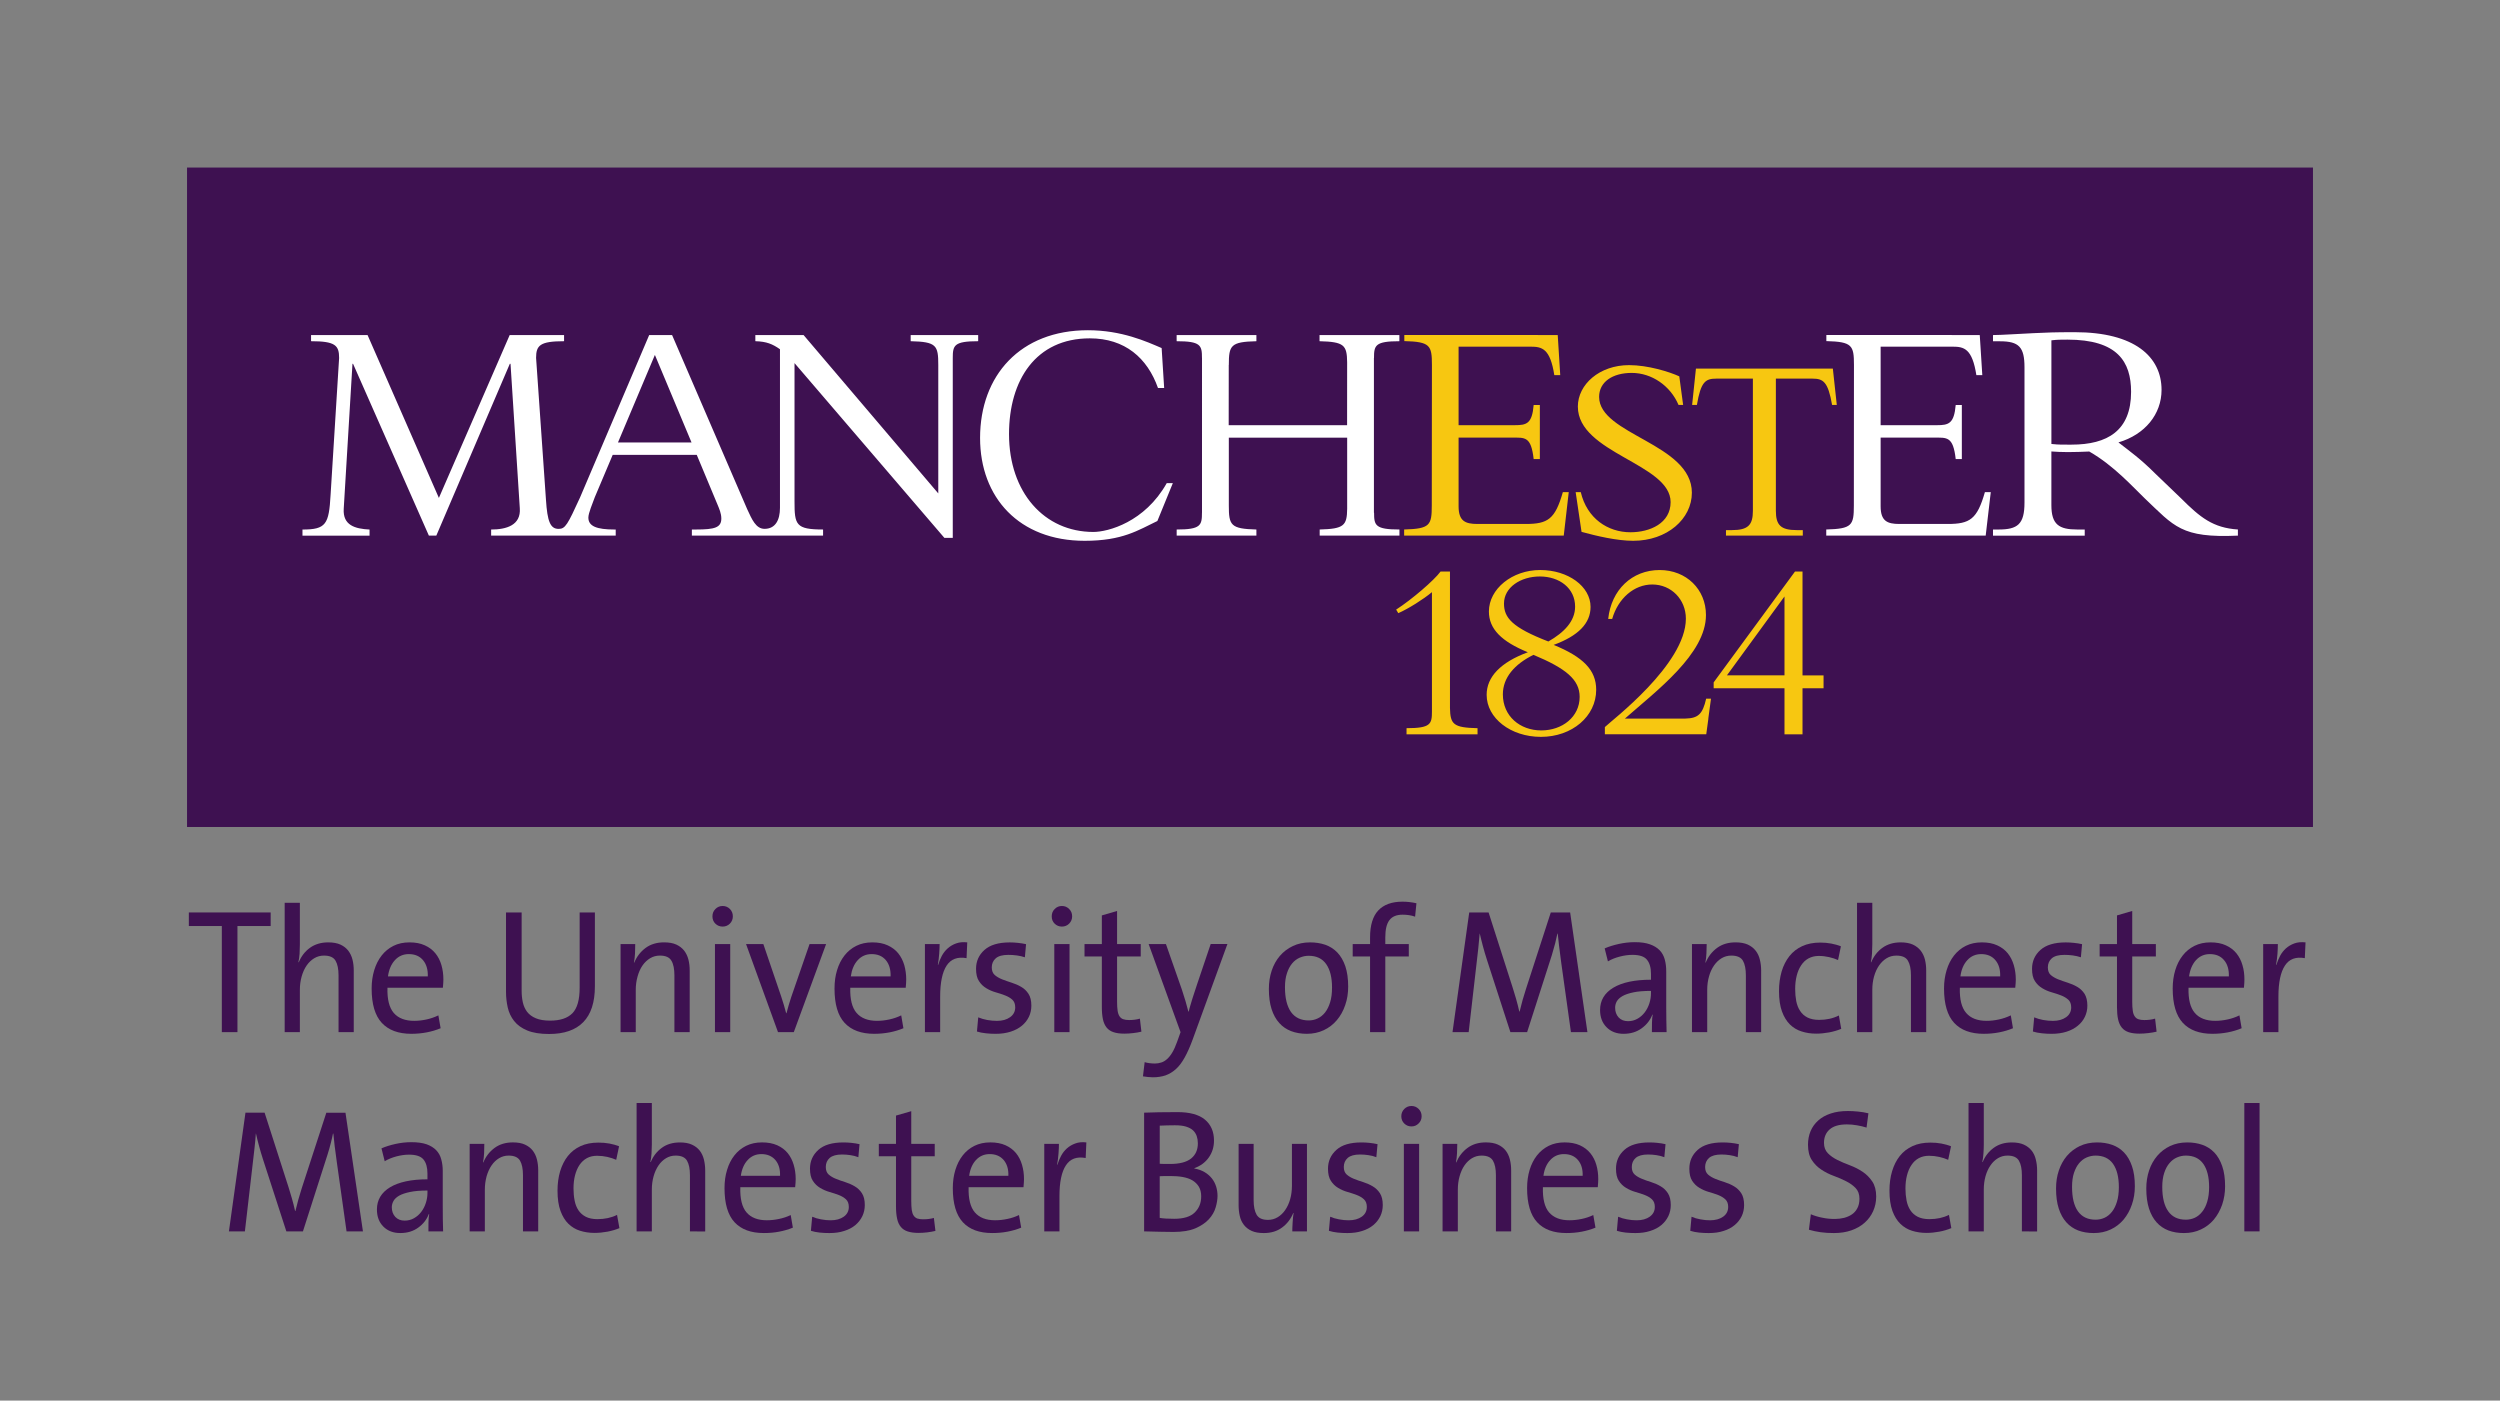
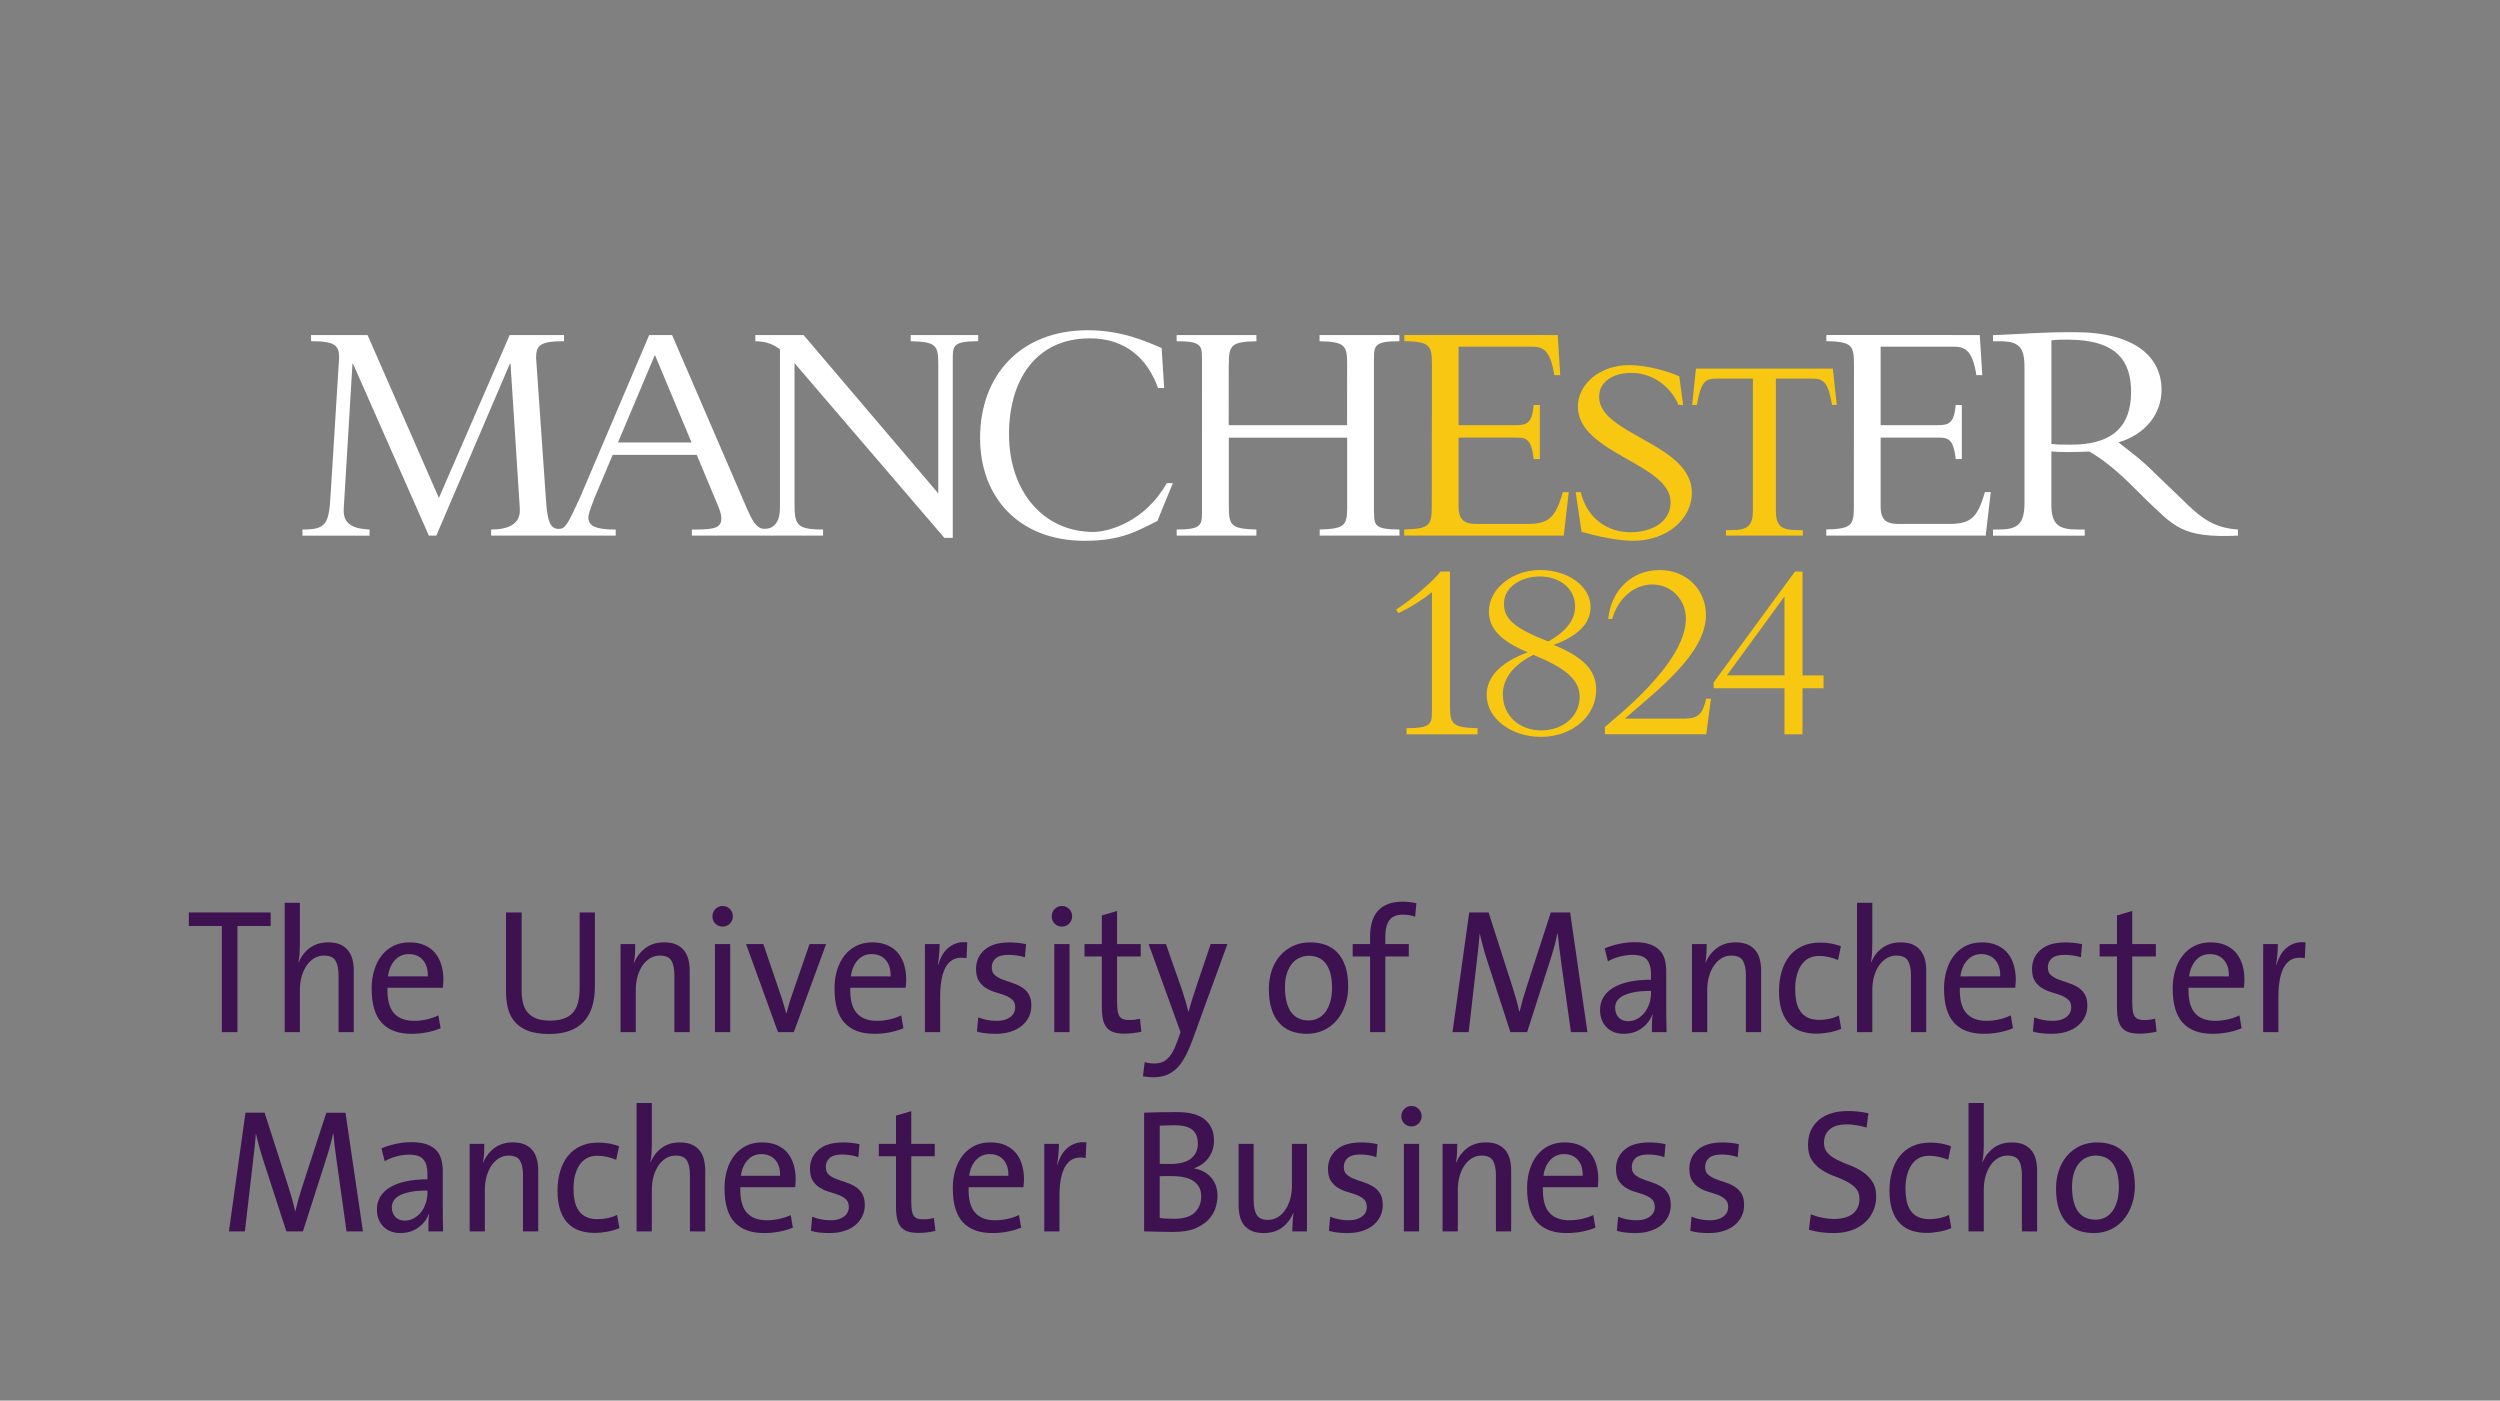
<svg xmlns="http://www.w3.org/2000/svg" version="1.1" id="Layer_1" x="0px" y="0px" width="166px" height="93px" viewBox="0 0 166 93" enable-background="new 0 0 166 93" xml:space="preserve">
  <rect x="0" y="0" width="166" height="93" fill="#808080" stroke="none" />
  <g>
-     <rect x="12.419" y="11.125" fill="#3E1151" width="141.162" height="43.787" />
    <path fill="#F7C711" d="M106.181,26.354c0-0.993,0.889-1.593,2.164-1.593c1.329,0,2.567,0.85,3.108,2.125h0.306l-0.254-1.896   c-0.659-0.304-2.085-0.746-3.332-0.746c-1.972,0-3.404,1.285-3.404,2.753c0,3.101,6.159,3.79,6.159,6.343   c0,1.402-1.369,2.002-2.663,2.002c-1.511,0-2.892-0.92-3.303-2.666h-0.339l0.391,2.64c1,0.275,2.354,0.593,3.428,0.593   c2.256,0,3.898-1.454,3.898-3.193C112.34,29.456,106.181,28.87,106.181,26.354L106.181,26.354z M112.61,24.477h9.091l0.262,2.41   h-0.313c-0.266-1.543-0.593-1.746-1.294-1.746h-2.438v8.778c0,0.943,0.32,1.28,1.384,1.28h0.404v0.367h-5.101v-0.367h0.396   c1.07,0,1.391-0.336,1.391-1.28v-8.778h-2.436c-0.703,0-1.021,0.193-1.282,1.748h-0.317L112.61,24.477L112.61,24.477z    M103.206,24.91c-0.274-1.765-0.813-1.892-1.573-1.892H96.85v5.214h3.74c0.774,0,1.142-0.097,1.245-1.341h0.411v3.59h-0.411   c-0.172-1.52-0.579-1.423-1.456-1.423H96.85v4.562c0,0.983,0.449,1.171,1.247,1.171h3.204c1.478,0,1.957-0.311,2.473-2.115h0.391   l-0.332,2.889H93.235v-0.407c1.713-0.045,1.835-0.278,1.835-1.586l0.01-9.338c0-1.306-0.122-1.541-1.833-1.585v-0.407l10.186,0.005   l0.167,2.663H103.206L103.206,24.91z M113.61,46.391h-0.32c-0.235,1.028-0.531,1.301-1.376,1.322h-4.019   c2.12-1.863,5.381-4.298,5.381-6.873c0-1.708-1.302-2.99-3.077-2.99c-1.831,0-3.212,1.315-3.414,3.245h0.264   c0.393-1.367,1.458-2.285,2.66-2.285c1.269,0,2.233,1,2.233,2.268c0,3.04-4.945,6.771-5.379,7.199v0.48h6.725l0.002,0.004v-0.004   h0.005l0.142-1.045h-0.005L113.61,46.391L113.61,46.391z M93.394,48.758v-0.407c1.606,0,1.687-0.275,1.687-1.113l0,0v-7.919   c-0.569,0.475-1.569,1.104-2.235,1.395l-0.141-0.237c1.035-0.666,2.518-1.941,2.947-2.525h0.626v9.054   c0.021,1.099,0.229,1.308,1.831,1.346v0.407H93.394L93.394,48.758z M118.49,39.605l-3.823,5.239h3.823V39.605L118.49,39.605z    M113.787,45.699v-0.39l5.399-7.357h0.501v6.894h1.397v0.854h-1.397v3.059h-1.197v-3.059H113.787 M102.246,38.278   c-1.282,0-2.381,0.729-2.381,1.797c0,0.939,0.525,1.583,2.946,2.52c1.04-0.595,1.776-1.343,1.776-2.313   C104.588,39.055,103.548,38.278,102.246,38.278L102.246,38.278z M101.82,43.482c-1.266,0.628-2.03,1.518-2.03,2.621   c0,1.452,1.137,2.397,2.551,2.397c1.393,0,2.548-0.896,2.548-2.228C104.889,45.132,103.979,44.381,101.82,43.482 M103.162,42.821   c1.952,0.798,2.825,1.666,2.825,2.979c0,1.767-1.604,3.128-3.67,3.128c-2.005,0-3.604-1.242-3.604-2.79   c0-1.192,0.927-2.162,2.736-2.828c-1.748-0.715-2.586-1.546-2.586-2.706c0-1.497,1.541-2.755,3.404-2.755   c1.856,0,3.346,1.087,3.346,2.449C105.613,41.391,104.795,42.224,103.162,42.821" />
    <path fill="#FFFFFF" d="M131.625,24.91l-0.169-2.663l-10.186-0.005v0.407c1.713,0.044,1.833,0.28,1.833,1.585l-0.007,9.338   c0,1.308-0.12,1.541-1.833,1.586v0.407h10.587l0.337-2.889h-0.389c-0.515,1.804-0.997,2.115-2.473,2.115h-3.209   c-0.793,0-1.242-0.188-1.242-1.171v-4.562h3.526c0.881,0,1.287-0.097,1.459,1.423h0.407v-3.59h-0.407   c-0.108,1.245-0.475,1.341-1.242,1.341h-3.743v-5.214h4.781c0.757,0,1.301,0.127,1.576,1.892H131.625L131.625,24.91z M41.033,29.38   l2.452-5.813l2.433,5.813H41.033L41.033,29.38z M60.469,22.247v0.409c1.717,0.04,1.833,0.275,1.833,1.583v8.524l-8.945-10.517   h-3.202v0.409c0.748,0.021,1.144,0.19,1.635,0.534v10.533c0,0.819-0.313,1.393-1.023,1.393c-0.577,0-0.84-0.63-1.153-1.306   l-4.988-11.563h-1.52l-4.595,10.794c-0.821,1.791-0.972,2.078-1.417,2.078c-0.553,0-0.75-0.489-0.842-1.932l-0.656-9.42   c0-0.835,0.256-1.11,1.858-1.11v-0.409h-3.611l-4.701,10.815l-4.736-10.815h-3.752v0.409c1.609,0,1.863,0.275,1.863,1.113   l-0.567,9.098c-0.11,1.948-0.301,2.294-1.866,2.294v0.405h4.454v-0.405c-0.962-0.047-1.781-0.28-1.715-1.372l0.581-9.635h0.038   l5.035,11.411h0.494l4.882-11.411h0.045l0.616,9.587c0.089,1.139-0.898,1.419-1.903,1.419v0.405h8.272v-0.405h-0.08   c-1.181,0-1.736-0.217-1.736-0.791c0-0.301,0.28-0.946,0.426-1.351l1.19-2.816h5.581l1.397,3.348   c0.089,0.219,0.235,0.537,0.235,0.88c0,0.603-0.447,0.729-1.666,0.729h-0.29v0.405h8.712v-0.405c-1.819,0-1.896-0.32-1.896-1.863   V24.11l9.95,11.604h0.558V23.769c0-0.837,0.08-1.113,1.687-1.113v-0.409H60.469L60.469,22.247z M92.923,35.159v0.405h-5.296v-0.405   c1.611-0.042,1.812-0.256,1.825-1.376v-4.724h-7.858v4.515v-0.002c0,1.308,0.12,1.543,1.831,1.588v0.405h-5.294v-0.405   c1.604,0,1.68-0.28,1.68-1.118h0.002V23.767h-0.002c0-0.835-0.078-1.11-1.682-1.11v-0.409h5.296v0.409   c-1.713,0.04-1.831,0.275-1.831,1.581h-0.005l-0.004,3.995h7.862l0.003-4.176c-0.012-1.144-0.202-1.36-1.833-1.4v-0.409h5.301   v0.409c-1.607,0-1.685,0.275-1.685,1.113h-0.005v10.272l0.01,0.005C91.238,34.879,91.311,35.159,92.923,35.159L92.923,35.159z    M72.235,21.927c2.247,0,3.898,0.755,4.898,1.184l0.167,2.651h-0.41c-0.706-1.993-2.195-3.296-4.527-3.296   c-3.578,0-5.364,2.762-5.364,6.359c0,3.879,2.348,6.496,5.599,6.496c0.974,0,3.414-0.647,4.873-3.24h0.405l-1.026,2.513   c-1.275,0.609-2.303,1.315-4.83,1.315c-4.346,0-6.943-2.868-6.943-6.83C65.078,24.924,67.758,21.927,72.235,21.927L72.235,21.927z    M137.547,29.524c-0.496,0-0.823,0.014-1.334-0.045v-6.881c0.384-0.047,0.666-0.047,1.07-0.047c3.315,0,4.221,1.463,4.221,3.468   C141.504,28.599,139.935,29.524,137.547,29.524L137.547,29.524z M144.819,33.086l-1.699-1.63c-1.009-1.007-1.658-1.457-2.456-2.08   c1.765-0.52,2.863-1.875,2.863-3.486c0-2.2-1.783-3.833-5.764-3.833c-1.402,0-1.833,0.024-2.718,0.064   c-0.88,0.04-2.192,0.127-2.71,0.127v0.414h0.473c1.249,0,1.618,0.386,1.618,1.72v8.99c0,1.44-0.456,1.788-1.724,1.788h-0.367v0.407   h6.091v-0.407h-0.494c-1.209,0-1.72-0.325-1.72-1.616v-3.567c0.344,0.023,0.621,0.042,1.099,0.042c0.562,0,0.903-0.019,1.416-0.038   c1.638,0.936,2.92,2.381,3.678,3.105c1.97,1.866,2.423,2.651,6.192,2.48v-0.407C146.943,35.05,146.092,34.359,144.819,33.086   L144.819,33.086z" />
    <g>
      <path fill="#3E1151" d="M15.767,61.488v7.046h-1.038v-7.046h-2.19v-0.901h5.433v0.901H15.767z" />
      <path fill="#3E1151" d="M22.479,68.534v-3.767c0-0.421-0.066-0.748-0.198-0.974c-0.134-0.23-0.39-0.342-0.767-0.342    c-0.235,0-0.452,0.057-0.647,0.175c-0.198,0.12-0.365,0.279-0.506,0.482c-0.142,0.204-0.25,0.446-0.33,0.725    c-0.08,0.277-0.12,0.578-0.12,0.9v2.8h-1.009v-8.587h1.009v2.773c0,0.19-0.007,0.394-0.019,0.607    c-0.017,0.214-0.04,0.402-0.078,0.56l0.023,0.012c0.165-0.402,0.414-0.725,0.746-0.965c0.332-0.237,0.734-0.359,1.209-0.359    c0.325,0,0.595,0.049,0.81,0.146c0.214,0.099,0.388,0.233,0.52,0.402c0.129,0.17,0.226,0.367,0.283,0.596    c0.056,0.226,0.084,0.468,0.084,0.729v4.086H22.479z" />
      <path fill="#3E1151" d="M29.441,65.043c0,0.125-0.012,0.309-0.033,0.544h-3.68c-0.023,0.767,0.118,1.324,0.417,1.673    c0.301,0.348,0.755,0.524,1.357,0.524c0.273,0,0.546-0.033,0.821-0.092c0.273-0.059,0.537-0.15,0.784-0.271l0.15,0.854    c-0.287,0.12-0.595,0.212-0.922,0.275c-0.33,0.063-0.67,0.095-1.023,0.095c-0.861,0-1.513-0.243-1.96-0.725    c-0.449-0.485-0.675-1.242-0.675-2.28c0-0.442,0.059-0.85,0.172-1.221c0.113-0.374,0.278-0.696,0.492-0.972    c0.214-0.275,0.478-0.489,0.786-0.643c0.311-0.155,0.663-0.23,1.063-0.23c0.39,0,0.731,0.063,1.016,0.195    c0.29,0.129,0.522,0.308,0.704,0.531s0.315,0.485,0.402,0.784C29.399,64.385,29.441,64.704,29.441,65.043z M28.088,63.754    c-0.228-0.269-0.541-0.402-0.941-0.402c-0.37,0-0.68,0.134-0.925,0.402s-0.4,0.628-0.461,1.08h2.645    C28.42,64.382,28.314,64.022,28.088,63.754z" />
      <path fill="#3E1151" d="M38.73,67.869c-0.511,0.526-1.268,0.788-2.273,0.788c-0.593,0-1.075-0.078-1.452-0.235    c-0.372-0.155-0.661-0.365-0.868-0.629c-0.207-0.263-0.348-0.562-0.423-0.896c-0.075-0.335-0.115-0.678-0.115-1.031v-5.279h1.038    v5.202c0,0.275,0.026,0.531,0.08,0.771c0.054,0.24,0.15,0.449,0.287,0.631c0.142,0.181,0.334,0.322,0.579,0.423    c0.245,0.104,0.56,0.155,0.946,0.155c0.666,0,1.157-0.162,1.478-0.489c0.32-0.327,0.482-0.889,0.482-1.691v-5.002h1.012v4.915    C39.499,66.554,39.243,67.344,38.73,67.869z" />
      <path fill="#3E1151" d="M44.781,68.534v-3.767c0-0.421-0.063-0.748-0.198-0.974c-0.132-0.23-0.388-0.342-0.765-0.342    c-0.238,0-0.449,0.057-0.649,0.175c-0.195,0.12-0.367,0.279-0.506,0.482c-0.141,0.204-0.25,0.446-0.327,0.725    c-0.08,0.277-0.122,0.578-0.122,0.9v2.8h-1.009v-5.849h0.974c0,0.179-0.004,0.386-0.014,0.616    c-0.012,0.23-0.036,0.436-0.073,0.617h0.023c0.165-0.402,0.417-0.726,0.753-0.975c0.334-0.247,0.744-0.369,1.226-0.369    c0.327,0,0.598,0.049,0.812,0.146c0.214,0.099,0.388,0.233,0.52,0.402c0.132,0.17,0.226,0.367,0.285,0.596    c0.057,0.226,0.084,0.468,0.084,0.729v4.086H44.781z" />
      <path fill="#3E1151" d="M48.661,60.849c0,0.186-0.066,0.346-0.195,0.479c-0.134,0.132-0.294,0.197-0.482,0.197    c-0.188,0-0.349-0.063-0.48-0.192c-0.134-0.127-0.198-0.292-0.198-0.484c0-0.198,0.063-0.36,0.198-0.492    c0.131-0.134,0.292-0.2,0.48-0.2c0.188,0,0.348,0.066,0.482,0.2C48.595,60.488,48.661,60.65,48.661,60.849z M47.473,68.534v-5.849    h1.014v5.849H47.473z" />
      <path fill="#3E1151" d="M52.708,68.534h-1.049l-2.122-5.849h1.148l1.186,3.484c0.061,0.188,0.12,0.374,0.176,0.558    c0.056,0.184,0.108,0.367,0.153,0.548h0.023c0.045-0.171,0.092-0.348,0.146-0.531c0.052-0.179,0.108-0.36,0.169-0.541l1.216-3.518    h1.099L52.708,68.534z" />
      <path fill="#3E1151" d="M60.173,65.043c0,0.125-0.012,0.309-0.033,0.544h-3.682c-0.021,0.767,0.118,1.324,0.419,1.673    c0.301,0.348,0.755,0.524,1.357,0.524c0.273,0,0.543-0.033,0.819-0.092s0.539-0.15,0.788-0.271l0.146,0.854    c-0.287,0.12-0.593,0.212-0.92,0.275c-0.33,0.063-0.67,0.095-1.023,0.095c-0.861,0-1.513-0.243-1.962-0.725    c-0.449-0.485-0.67-1.242-0.67-2.28c0-0.442,0.054-0.85,0.169-1.221c0.113-0.374,0.275-0.696,0.492-0.972    c0.214-0.275,0.475-0.489,0.786-0.643c0.311-0.155,0.664-0.23,1.063-0.23c0.391,0,0.732,0.063,1.017,0.195    c0.287,0.129,0.522,0.308,0.704,0.531c0.179,0.224,0.313,0.485,0.402,0.784C60.128,64.385,60.173,64.704,60.173,65.043z     M58.82,63.754c-0.228-0.269-0.541-0.402-0.941-0.402c-0.372,0-0.68,0.134-0.925,0.402s-0.397,0.628-0.461,1.08h2.642    C59.149,64.382,59.046,64.022,58.82,63.754z" />
      <path fill="#3E1151" d="M64.179,63.622c-0.595-0.108-1.035,0.057-1.322,0.491c-0.285,0.434-0.43,1.125-0.43,2.066v2.354h-1.012    v-5.849h0.976c0,0.179-0.009,0.396-0.028,0.647c-0.017,0.249-0.05,0.496-0.09,0.738h0.021c0.059-0.205,0.139-0.402,0.24-0.595    c0.104-0.193,0.233-0.358,0.393-0.502c0.158-0.141,0.341-0.251,0.558-0.329c0.216-0.08,0.463-0.101,0.741-0.07L64.179,63.622z" />
      <path fill="#3E1151" d="M68.482,66.774c0,0.266-0.054,0.516-0.162,0.741c-0.111,0.229-0.266,0.429-0.468,0.593    c-0.205,0.17-0.452,0.302-0.748,0.396c-0.292,0.094-0.624,0.142-0.993,0.142c-0.219,0-0.438-0.012-0.656-0.036    c-0.216-0.023-0.412-0.061-0.586-0.117l0.085-0.941c0.179,0.075,0.378,0.135,0.595,0.175c0.221,0.037,0.433,0.059,0.645,0.059    c0.36,0,0.652-0.082,0.877-0.245c0.226-0.16,0.339-0.379,0.339-0.651c0-0.222-0.063-0.391-0.19-0.508    c-0.129-0.116-0.29-0.215-0.485-0.287c-0.195-0.076-0.405-0.144-0.626-0.207s-0.43-0.153-0.625-0.273    c-0.195-0.117-0.355-0.272-0.482-0.471c-0.129-0.195-0.193-0.466-0.193-0.812c0-0.503,0.186-0.922,0.558-1.254    c0.374-0.334,0.932-0.501,1.677-0.501c0.174,0,0.355,0.01,0.543,0.03c0.188,0.019,0.367,0.047,0.543,0.087l-0.078,0.871    c-0.167-0.055-0.346-0.099-0.534-0.123c-0.188-0.027-0.376-0.037-0.567-0.037c-0.376,0-0.654,0.073-0.831,0.226    c-0.176,0.153-0.266,0.357-0.266,0.604c0,0.222,0.066,0.389,0.193,0.504c0.129,0.11,0.292,0.209,0.487,0.287    c0.195,0.077,0.41,0.152,0.636,0.224c0.226,0.07,0.438,0.162,0.633,0.277c0.197,0.11,0.36,0.266,0.487,0.461    C68.419,66.185,68.482,66.447,68.482,66.774z" />
      <path fill="#3E1151" d="M71.19,60.849c0,0.186-0.066,0.346-0.198,0.479c-0.131,0.132-0.292,0.197-0.48,0.197    c-0.188,0-0.348-0.063-0.48-0.192c-0.134-0.127-0.197-0.292-0.197-0.484c0-0.198,0.063-0.36,0.197-0.492    c0.132-0.134,0.292-0.2,0.48-0.2c0.188,0,0.349,0.066,0.48,0.2C71.125,60.488,71.19,60.65,71.19,60.849z M70.005,68.534v-5.849    h1.012v5.849H70.005z" />
      <path fill="#3E1151" d="M75.237,68.598c-0.203,0.024-0.396,0.036-0.577,0.036c-0.287,0-0.524-0.031-0.715-0.095    c-0.19-0.061-0.346-0.164-0.463-0.306c-0.113-0.142-0.198-0.324-0.247-0.548c-0.047-0.224-0.073-0.494-0.073-0.805v-3.369h-1.15    v-0.826h1.15v-1.901l1.012-0.296v2.197h1.571v0.826h-1.571v2.995c0,0.244,0.012,0.444,0.035,0.602    c0.023,0.158,0.066,0.282,0.129,0.377c0.063,0.094,0.148,0.16,0.25,0.192c0.101,0.038,0.23,0.055,0.388,0.055    c0.256,0,0.494-0.03,0.713-0.095l0.101,0.866C75.625,68.544,75.439,68.574,75.237,68.598z" />
      <path fill="#3E1151" d="M79.192,69.026c-0.174,0.473-0.348,0.868-0.527,1.188c-0.179,0.322-0.369,0.578-0.581,0.771    c-0.214,0.192-0.442,0.329-0.689,0.419c-0.25,0.084-0.532,0.129-0.847,0.129c-0.108,0-0.219-0.007-0.341-0.021    c-0.12-0.014-0.226-0.027-0.315-0.042l0.113-0.943c0.089,0.028,0.2,0.054,0.327,0.068c0.129,0.017,0.245,0.023,0.351,0.023    c0.144,0,0.282-0.021,0.419-0.066c0.134-0.04,0.266-0.117,0.388-0.228c0.125-0.11,0.242-0.257,0.351-0.44    c0.11-0.184,0.216-0.421,0.322-0.715l0.226-0.633l-2.12-5.852h1.148l1.063,3.035c0.089,0.266,0.167,0.518,0.237,0.753    c0.068,0.235,0.132,0.468,0.19,0.694h0.026c0.019-0.102,0.052-0.224,0.094-0.362c0.042-0.144,0.087-0.292,0.134-0.45    c0.049-0.155,0.104-0.317,0.158-0.486c0.059-0.17,0.113-0.337,0.165-0.501l0.906-2.683h1.11L79.192,69.026z" />
      <path fill="#3E1151" d="M89.519,65.512c0,0.438-0.063,0.849-0.198,1.23c-0.129,0.381-0.314,0.713-0.553,0.995    c-0.237,0.284-0.527,0.506-0.863,0.665c-0.339,0.16-0.715,0.243-1.132,0.243c-0.384,0-0.731-0.06-1.04-0.177    c-0.308-0.118-0.574-0.297-0.79-0.541c-0.222-0.245-0.391-0.553-0.511-0.925c-0.12-0.374-0.179-0.821-0.179-1.339    c0-0.433,0.062-0.835,0.186-1.209c0.123-0.374,0.304-0.699,0.541-0.979c0.24-0.278,0.527-0.499,0.868-0.659    c0.337-0.162,0.718-0.242,1.142-0.242c0.359,0,0.694,0.052,1.005,0.157c0.308,0.108,0.576,0.278,0.802,0.513    c0.226,0.235,0.404,0.542,0.532,0.913C89.455,64.532,89.519,64.984,89.519,65.512z M88.447,65.575    c0-0.669-0.129-1.188-0.388-1.558c-0.259-0.37-0.647-0.553-1.162-0.553c-0.202,0-0.397,0.04-0.588,0.122    c-0.193,0.082-0.362,0.209-0.509,0.383c-0.144,0.175-0.264,0.394-0.346,0.654c-0.09,0.264-0.132,0.577-0.132,0.939    c0,0.715,0.137,1.258,0.4,1.635c0.268,0.372,0.658,0.56,1.174,0.56c0.209,0,0.407-0.042,0.595-0.132    c0.188-0.084,0.351-0.219,0.494-0.397c0.144-0.184,0.254-0.409,0.337-0.682C88.405,66.278,88.447,65.951,88.447,65.575z" />
      <path fill="#3E1151" d="M93.963,60.867c-0.127-0.047-0.264-0.08-0.407-0.102c-0.144-0.019-0.282-0.03-0.419-0.03    c-0.407,0-0.701,0.122-0.882,0.367c-0.182,0.239-0.271,0.618-0.271,1.139v0.444h1.56v0.826h-1.56v5.022h-1.012v-5.022h-1.153    v-0.826h1.153v-0.438c0-0.807,0.181-1.404,0.545-1.793c0.365-0.388,0.899-0.583,1.609-0.583c0.309,0,0.617,0.037,0.925,0.105    L93.963,60.867z" />
      <path fill="#3E1151" d="M104.31,68.534l-0.642-4.592c-0.06-0.424-0.106-0.793-0.144-1.118c-0.036-0.319-0.071-0.598-0.092-0.835    h-0.021c-0.038,0.188-0.085,0.402-0.146,0.643c-0.062,0.237-0.137,0.503-0.224,0.793l-1.64,5.109h-1.111l-1.55-4.78    c-0.104-0.32-0.195-0.628-0.271-0.915c-0.08-0.292-0.148-0.577-0.212-0.85h-0.007c-0.026,0.329-0.055,0.656-0.092,0.983    c-0.038,0.324-0.078,0.685-0.123,1.077l-0.515,4.484h-1.073l1.11-7.947h1.285l1.604,5.007c0.065,0.209,0.141,0.454,0.221,0.727    c0.08,0.275,0.15,0.561,0.215,0.848h0.021c0.068-0.273,0.135-0.527,0.198-0.765c0.067-0.235,0.141-0.482,0.226-0.741l1.646-5.075    h1.285l1.147,7.947H104.31z" />
      <path fill="#3E1151" d="M109.686,68.534c0-0.202,0.003-0.406,0.005-0.611c0.005-0.202,0.019-0.389,0.047-0.551h-0.023    c-0.136,0.36-0.371,0.661-0.706,0.906c-0.334,0.244-0.736,0.367-1.204,0.367s-0.843-0.146-1.129-0.436    c-0.287-0.289-0.431-0.671-0.431-1.142c0-0.637,0.294-1.131,0.88-1.484c0.59-0.353,1.423-0.529,2.501-0.529v-0.388    c0-0.41-0.09-0.725-0.267-0.939c-0.176-0.219-0.498-0.324-0.964-0.324c-0.267,0-0.546,0.037-0.843,0.115    c-0.301,0.077-0.558,0.184-0.786,0.317l-0.216-0.861c0.271-0.119,0.583-0.216,0.932-0.294c0.353-0.077,0.708-0.12,1.068-0.12    c0.406,0,0.741,0.048,1.009,0.144c0.266,0.095,0.48,0.227,0.643,0.394c0.162,0.169,0.275,0.374,0.339,0.614    c0.065,0.239,0.097,0.501,0.097,0.783v2.354c0,0.273,0.002,0.565,0.007,0.861c0.002,0.299,0.009,0.572,0.017,0.823H109.686z     M109.625,65.796c-0.466,0-0.852,0.03-1.155,0.094c-0.306,0.062-0.551,0.146-0.729,0.245c-0.179,0.104-0.309,0.221-0.386,0.355    c-0.073,0.132-0.11,0.272-0.11,0.423c0,0.259,0.075,0.471,0.23,0.643c0.155,0.167,0.364,0.25,0.626,0.25    c0.226,0,0.433-0.053,0.621-0.158c0.188-0.105,0.351-0.247,0.486-0.424c0.135-0.176,0.238-0.376,0.309-0.6    c0.073-0.224,0.108-0.447,0.108-0.675V65.796z" />
      <path fill="#3E1151" d="M115.926,68.534v-3.767c0-0.421-0.066-0.748-0.195-0.974c-0.135-0.23-0.391-0.342-0.77-0.342    c-0.235,0-0.449,0.057-0.647,0.175c-0.195,0.12-0.364,0.279-0.503,0.482c-0.142,0.204-0.255,0.446-0.332,0.725    c-0.08,0.277-0.12,0.578-0.12,0.9v2.8h-1.012v-5.849h0.977c0,0.179-0.005,0.386-0.017,0.616c-0.01,0.23-0.033,0.436-0.07,0.617    h0.021c0.167-0.402,0.416-0.726,0.755-0.975c0.334-0.247,0.746-0.369,1.228-0.369c0.322,0,0.594,0.049,0.81,0.146    c0.214,0.099,0.389,0.233,0.521,0.402c0.134,0.17,0.228,0.367,0.282,0.596c0.057,0.226,0.087,0.468,0.087,0.729v4.086H115.926z" />
      <path fill="#3E1151" d="M121.459,68.551c-0.297,0.055-0.586,0.083-0.87,0.083c-0.342,0-0.659-0.048-0.956-0.144    c-0.299-0.092-0.558-0.247-0.778-0.462c-0.224-0.219-0.4-0.508-0.532-0.868c-0.131-0.359-0.197-0.812-0.197-1.354    c0-0.474,0.062-0.903,0.174-1.297c0.118-0.396,0.29-0.733,0.516-1.021c0.226-0.285,0.511-0.509,0.854-0.666    c0.341-0.155,0.736-0.235,1.19-0.235c0.254,0,0.501,0.021,0.733,0.065c0.233,0.045,0.449,0.104,0.643,0.182l-0.19,0.913    c-0.174-0.078-0.369-0.144-0.593-0.195s-0.449-0.078-0.685-0.078c-0.257,0-0.48,0.055-0.678,0.16    c-0.195,0.105-0.357,0.257-0.487,0.454c-0.134,0.197-0.235,0.431-0.301,0.696c-0.068,0.269-0.102,0.562-0.102,0.885    c0,0.282,0.023,0.551,0.07,0.803c0.05,0.249,0.135,0.47,0.257,0.651c0.117,0.186,0.282,0.332,0.489,0.439    c0.21,0.104,0.464,0.158,0.774,0.158c0.489,0,0.927-0.097,1.311-0.292l0.157,0.887C122.017,68.417,121.751,68.494,121.459,68.551z    " />
      <path fill="#3E1151" d="M126.887,68.534v-3.767c0-0.421-0.066-0.748-0.2-0.974c-0.132-0.23-0.388-0.341-0.767-0.341    c-0.235,0-0.452,0.056-0.647,0.174c-0.195,0.12-0.364,0.279-0.503,0.482c-0.144,0.204-0.252,0.446-0.332,0.725    c-0.078,0.277-0.117,0.578-0.117,0.9v2.8h-1.015v-8.587h1.015v2.773c0,0.19-0.01,0.394-0.021,0.607    c-0.015,0.214-0.04,0.402-0.075,0.56l0.021,0.012c0.167-0.402,0.414-0.725,0.749-0.965c0.331-0.237,0.731-0.359,1.209-0.359    c0.324,0,0.593,0.049,0.81,0.146c0.211,0.099,0.386,0.233,0.518,0.402c0.132,0.17,0.228,0.367,0.284,0.596    c0.057,0.226,0.083,0.468,0.083,0.729v4.086H126.887z" />
      <path fill="#3E1151" d="M133.849,65.043c0,0.125-0.012,0.309-0.035,0.544h-3.68c-0.023,0.767,0.117,1.324,0.419,1.673    c0.301,0.348,0.752,0.524,1.357,0.524c0.271,0,0.543-0.033,0.818-0.092s0.539-0.15,0.788-0.271l0.146,0.854    c-0.286,0.12-0.595,0.212-0.922,0.275s-0.668,0.095-1.023,0.095c-0.858,0-1.513-0.243-1.96-0.725    c-0.447-0.485-0.673-1.242-0.673-2.28c0-0.442,0.059-0.85,0.172-1.221c0.113-0.374,0.275-0.696,0.492-0.972    c0.214-0.275,0.475-0.489,0.783-0.643c0.311-0.155,0.666-0.23,1.063-0.23c0.393,0,0.733,0.063,1.019,0.195    c0.287,0.129,0.522,0.308,0.703,0.531c0.179,0.224,0.313,0.485,0.4,0.784S133.849,64.704,133.849,65.043z M132.493,63.754    c-0.226-0.269-0.539-0.402-0.938-0.402c-0.369,0-0.68,0.134-0.925,0.402c-0.247,0.269-0.4,0.628-0.459,1.08h2.64    C132.827,64.382,132.722,64.022,132.493,63.754z" />
      <path fill="#3E1151" d="M138.601,66.774c0,0.267-0.056,0.516-0.164,0.741c-0.108,0.229-0.267,0.429-0.471,0.593    c-0.202,0.17-0.452,0.302-0.746,0.396c-0.292,0.094-0.623,0.142-0.993,0.142c-0.219,0-0.435-0.012-0.653-0.036    c-0.219-0.023-0.414-0.061-0.589-0.117l0.085-0.941c0.182,0.075,0.379,0.135,0.596,0.175c0.219,0.037,0.435,0.059,0.645,0.059    c0.362,0,0.654-0.082,0.88-0.245c0.224-0.16,0.336-0.379,0.336-0.651c0-0.222-0.063-0.391-0.192-0.508    c-0.127-0.115-0.29-0.215-0.482-0.287c-0.195-0.075-0.404-0.144-0.626-0.207c-0.221-0.063-0.431-0.153-0.626-0.273    c-0.195-0.117-0.357-0.272-0.484-0.471c-0.13-0.195-0.19-0.466-0.19-0.812c0-0.503,0.188-0.922,0.558-1.254    c0.374-0.334,0.934-0.501,1.68-0.501c0.172,0,0.353,0.01,0.541,0.03c0.188,0.019,0.369,0.047,0.544,0.087l-0.08,0.871    c-0.165-0.055-0.344-0.099-0.532-0.123c-0.188-0.027-0.376-0.037-0.564-0.037c-0.379,0-0.654,0.073-0.833,0.226    c-0.177,0.153-0.264,0.357-0.264,0.604c0,0.222,0.063,0.389,0.19,0.504c0.13,0.11,0.29,0.209,0.487,0.287    c0.197,0.077,0.407,0.152,0.636,0.224c0.226,0.07,0.439,0.162,0.635,0.277c0.195,0.11,0.357,0.266,0.487,0.461    C138.535,66.185,138.601,66.447,138.601,66.774z" />
      <path fill="#3E1151" d="M142.641,68.598c-0.202,0.024-0.396,0.036-0.576,0.036c-0.285,0-0.525-0.031-0.718-0.095    c-0.188-0.061-0.341-0.164-0.459-0.306c-0.115-0.142-0.197-0.324-0.247-0.548c-0.049-0.224-0.073-0.494-0.073-0.805v-3.369h-1.152    v-0.826h1.152v-1.901l1.012-0.296v2.197h1.569v0.826h-1.569v2.995c0,0.244,0.012,0.444,0.036,0.602    c0.019,0.158,0.063,0.283,0.129,0.377c0.063,0.094,0.144,0.16,0.247,0.192c0.104,0.038,0.233,0.055,0.391,0.055    c0.257,0,0.494-0.03,0.715-0.095l0.1,0.866C143.028,68.544,142.843,68.574,142.641,68.598z" />
      <path fill="#3E1151" d="M149.03,65.043c0,0.125-0.009,0.309-0.032,0.544h-3.68c-0.021,0.767,0.117,1.324,0.418,1.673    c0.299,0.348,0.756,0.524,1.358,0.524c0.271,0,0.543-0.033,0.818-0.092s0.539-0.15,0.786-0.271l0.147,0.854    c-0.284,0.12-0.593,0.212-0.92,0.275c-0.329,0.063-0.67,0.095-1.023,0.095c-0.86,0-1.513-0.243-1.962-0.725    c-0.447-0.485-0.673-1.242-0.673-2.28c0-0.442,0.057-0.85,0.17-1.221c0.112-0.374,0.277-0.696,0.493-0.972    c0.212-0.275,0.479-0.489,0.786-0.643c0.311-0.155,0.664-0.23,1.063-0.23c0.391,0,0.731,0.063,1.017,0.195    c0.287,0.129,0.522,0.308,0.703,0.531c0.179,0.224,0.315,0.485,0.4,0.784C148.99,64.385,149.03,64.704,149.03,65.043z     M147.678,63.754c-0.226-0.269-0.539-0.402-0.941-0.402c-0.369,0-0.678,0.134-0.924,0.402c-0.243,0.269-0.396,0.628-0.459,1.08    h2.642C148.01,64.382,147.906,64.022,147.678,63.754z" />
      <path fill="#3E1151" d="M153.04,63.622c-0.596-0.108-1.038,0.057-1.32,0.492c-0.289,0.433-0.433,1.124-0.433,2.065v2.354h-1.012    v-5.849h0.974c0,0.179-0.007,0.396-0.025,0.647c-0.02,0.249-0.05,0.496-0.095,0.738h0.023c0.06-0.204,0.142-0.402,0.243-0.595    c0.101-0.193,0.232-0.358,0.39-0.502c0.16-0.141,0.344-0.251,0.558-0.329c0.217-0.08,0.464-0.101,0.744-0.07L153.04,63.622z" />
      <path fill="#3E1151" d="M23.011,81.764l-0.64-4.553c-0.059-0.423-0.11-0.792-0.148-1.11c-0.038-0.319-0.066-0.598-0.089-0.83    H22.11c-0.036,0.188-0.085,0.399-0.146,0.635c-0.059,0.238-0.134,0.502-0.226,0.791l-1.623,5.067h-1.101l-1.537-4.74    c-0.104-0.32-0.195-0.624-0.271-0.911c-0.08-0.289-0.148-0.569-0.209-0.842h-0.009c-0.023,0.327-0.052,0.651-0.089,0.974    c-0.038,0.325-0.078,0.683-0.123,1.07l-0.515,4.449H15.2l1.099-7.882h1.271l1.593,4.962c0.068,0.212,0.141,0.452,0.219,0.728    c0.08,0.271,0.148,0.553,0.212,0.84h0.021c0.066-0.273,0.134-0.524,0.195-0.76c0.063-0.233,0.139-0.478,0.221-0.736l1.638-5.033    h1.271l1.16,7.882H23.011z" />
      <path fill="#3E1151" d="M28.448,81.764c0-0.2,0-0.402,0.002-0.604c0.005-0.2,0.019-0.386,0.047-0.546h-0.024    c-0.134,0.357-0.367,0.659-0.701,0.899c-0.334,0.244-0.729,0.361-1.195,0.361c-0.463,0-0.838-0.143-1.123-0.43    c-0.287-0.29-0.426-0.666-0.426-1.135c0-0.63,0.29-1.119,0.873-1.475c0.586-0.349,1.412-0.527,2.482-0.527v-0.386    c0-0.402-0.087-0.715-0.263-0.93c-0.177-0.216-0.497-0.322-0.96-0.322c-0.261,0-0.542,0.038-0.835,0.115    c-0.296,0.08-0.56,0.187-0.781,0.322l-0.214-0.855c0.271-0.118,0.579-0.215,0.927-0.292c0.346-0.078,0.704-0.118,1.062-0.118    c0.404,0,0.738,0.048,1.007,0.139c0.264,0.097,0.478,0.227,0.638,0.394c0.162,0.169,0.275,0.371,0.336,0.609    c0.066,0.237,0.099,0.496,0.099,0.776v2.336c0,0.271,0.002,0.558,0.005,0.852c0.004,0.297,0.009,0.569,0.019,0.816H28.448z     M28.385,79.051c-0.463,0-0.847,0.031-1.15,0.095c-0.301,0.061-0.546,0.144-0.725,0.242c-0.179,0.104-0.306,0.221-0.381,0.355    c-0.073,0.132-0.113,0.271-0.113,0.419c0,0.259,0.078,0.47,0.23,0.638c0.153,0.164,0.36,0.249,0.621,0.249    c0.229,0,0.431-0.052,0.621-0.158c0.184-0.104,0.346-0.242,0.482-0.421c0.134-0.174,0.235-0.371,0.306-0.595    c0.073-0.222,0.108-0.445,0.108-0.671V79.051z" />
      <path fill="#3E1151" d="M34.726,81.764v-3.727c0-0.421-0.066-0.743-0.195-0.967c-0.132-0.226-0.384-0.339-0.758-0.339    c-0.23,0-0.442,0.057-0.635,0.174c-0.195,0.118-0.362,0.275-0.499,0.48c-0.139,0.202-0.247,0.439-0.327,0.715    c-0.075,0.275-0.118,0.572-0.118,0.892v2.771h-1.009v-5.811h0.974c0,0.181-0.007,0.388-0.014,0.618    c-0.012,0.23-0.035,0.436-0.073,0.614h0.023c0.162-0.397,0.412-0.715,0.744-0.962c0.334-0.245,0.738-0.367,1.216-0.367    c0.322,0,0.588,0.047,0.802,0.146c0.211,0.097,0.386,0.23,0.515,0.396c0.129,0.167,0.224,0.364,0.28,0.591    c0.057,0.228,0.085,0.468,0.085,0.722v4.054H34.726z" />
      <path fill="#3E1151" d="M40.332,81.783c-0.292,0.054-0.579,0.082-0.866,0.082c-0.336,0-0.652-0.05-0.948-0.142    s-0.553-0.247-0.774-0.461s-0.397-0.501-0.527-0.858c-0.132-0.36-0.198-0.808-0.198-1.346c0-0.466,0.059-0.896,0.174-1.287    c0.118-0.386,0.285-0.725,0.511-1.01c0.226-0.284,0.506-0.506,0.847-0.661c0.341-0.157,0.736-0.232,1.186-0.232    c0.254,0,0.499,0.021,0.729,0.063c0.233,0.042,0.444,0.104,0.64,0.181l-0.19,0.899c-0.172-0.078-0.369-0.142-0.59-0.193    c-0.224-0.049-0.447-0.075-0.683-0.075c-0.254,0-0.48,0.052-0.673,0.157c-0.195,0.106-0.357,0.257-0.489,0.45    c-0.132,0.195-0.23,0.426-0.299,0.691c-0.068,0.264-0.101,0.555-0.101,0.875c0,0.28,0.023,0.546,0.073,0.795    c0.047,0.252,0.132,0.466,0.252,0.647c0.122,0.184,0.285,0.329,0.492,0.436c0.205,0.104,0.463,0.157,0.769,0.157    c0.487,0,0.922-0.092,1.304-0.282l0.158,0.878C40.89,81.648,40.622,81.729,40.332,81.783z" />
      <path fill="#3E1151" d="M45.812,81.764v-3.727c0-0.421-0.063-0.743-0.195-0.967c-0.132-0.226-0.381-0.339-0.755-0.339    c-0.233,0-0.445,0.057-0.638,0.174c-0.195,0.118-0.36,0.275-0.499,0.48c-0.136,0.202-0.247,0.439-0.325,0.715    s-0.118,0.572-0.118,0.892v2.771h-1.012V73.24h1.012v2.755c0,0.188-0.007,0.388-0.021,0.603c-0.014,0.214-0.038,0.399-0.078,0.555    l0.026,0.01c0.162-0.396,0.412-0.713,0.739-0.95c0.327-0.238,0.727-0.355,1.197-0.355c0.32,0,0.586,0.047,0.8,0.146    c0.211,0.097,0.386,0.23,0.515,0.396c0.132,0.167,0.221,0.364,0.28,0.591c0.054,0.228,0.085,0.468,0.085,0.722v4.054H45.812z" />
      <path fill="#3E1151" d="M52.834,78.291c0,0.125-0.012,0.306-0.035,0.539h-3.642c-0.023,0.765,0.113,1.324,0.412,1.673    c0.299,0.348,0.748,0.522,1.343,0.522c0.269,0,0.539-0.028,0.812-0.087c0.273-0.055,0.532-0.142,0.779-0.259l0.144,0.837    c-0.285,0.118-0.588,0.205-0.913,0.267c-0.325,0.063-0.664,0.091-1.014,0.091c-0.852,0-1.501-0.237-1.946-0.717    c-0.444-0.48-0.666-1.233-0.666-2.262c0-0.438,0.054-0.842,0.169-1.211c0.11-0.372,0.273-0.692,0.487-0.965    c0.212-0.271,0.473-0.484,0.779-0.636c0.308-0.152,0.659-0.228,1.057-0.228c0.388,0,0.722,0.063,1.009,0.19    c0.285,0.129,0.518,0.304,0.696,0.524c0.179,0.222,0.311,0.48,0.397,0.776C52.79,77.645,52.834,77.957,52.834,78.291z     M51.484,77.025c-0.226-0.261-0.534-0.393-0.927-0.393c-0.367,0-0.67,0.132-0.911,0.393c-0.242,0.262-0.395,0.612-0.454,1.05    h2.602C51.811,77.638,51.708,77.287,51.484,77.025z" />
      <path fill="#3E1151" d="M57.422,80.016c0,0.264-0.054,0.511-0.163,0.739c-0.108,0.224-0.263,0.421-0.461,0.59    c-0.202,0.168-0.449,0.299-0.741,0.389c-0.289,0.097-0.619,0.141-0.983,0.141c-0.216,0-0.431-0.009-0.647-0.032    s-0.412-0.063-0.583-0.118l0.085-0.934c0.181,0.077,0.374,0.137,0.59,0.174c0.216,0.043,0.431,0.062,0.635,0.062    c0.36,0,0.649-0.08,0.873-0.24c0.223-0.16,0.334-0.374,0.334-0.649c0-0.219-0.063-0.386-0.188-0.503    c-0.127-0.118-0.287-0.212-0.48-0.287c-0.195-0.073-0.402-0.142-0.621-0.203c-0.219-0.063-0.426-0.155-0.619-0.271    s-0.355-0.272-0.48-0.468c-0.129-0.193-0.19-0.464-0.19-0.805c0-0.501,0.186-0.915,0.553-1.247    c0.37-0.334,0.925-0.496,1.661-0.496c0.172,0,0.353,0.007,0.539,0.028c0.186,0.019,0.367,0.049,0.537,0.087l-0.078,0.865    c-0.165-0.063-0.339-0.11-0.525-0.136c-0.186-0.028-0.372-0.043-0.557-0.043c-0.37,0-0.643,0.075-0.821,0.227    c-0.172,0.152-0.259,0.354-0.259,0.604c0,0.219,0.063,0.381,0.188,0.496c0.127,0.113,0.287,0.21,0.482,0.287    c0.193,0.078,0.402,0.153,0.624,0.221c0.224,0.071,0.435,0.163,0.626,0.278c0.195,0.112,0.355,0.266,0.48,0.459    C57.361,79.428,57.422,79.688,57.422,80.016z" />
      <path fill="#3E1151" d="M61.563,81.83c-0.205,0.023-0.395,0.035-0.576,0.035c-0.282,0-0.52-0.033-0.71-0.095    c-0.191-0.061-0.346-0.162-0.461-0.303c-0.118-0.142-0.2-0.32-0.247-0.544c-0.049-0.224-0.075-0.489-0.075-0.8v-3.346h-1.141    v-0.825h1.141v-1.878l1.014-0.292v2.17h1.558v0.825h-1.558v2.97c0,0.242,0.012,0.442,0.033,0.598    c0.023,0.155,0.063,0.279,0.129,0.374c0.063,0.092,0.146,0.157,0.245,0.192c0.104,0.035,0.231,0.05,0.388,0.05    c0.254,0,0.492-0.028,0.706-0.09l0.104,0.861C61.947,81.773,61.763,81.804,61.563,81.83z" />
      <path fill="#3E1151" d="M67.993,78.291c0,0.125-0.012,0.306-0.033,0.539h-3.644c-0.023,0.765,0.115,1.324,0.414,1.673    c0.299,0.348,0.746,0.522,1.343,0.522c0.271,0,0.539-0.028,0.81-0.087c0.275-0.055,0.534-0.142,0.778-0.259l0.146,0.837    c-0.282,0.118-0.588,0.205-0.913,0.267c-0.327,0.063-0.664,0.091-1.017,0.091c-0.849,0-1.499-0.237-1.943-0.717    c-0.444-0.48-0.668-1.233-0.668-2.262c0-0.438,0.056-0.842,0.169-1.211c0.113-0.372,0.275-0.692,0.489-0.965    c0.212-0.271,0.473-0.484,0.779-0.636c0.308-0.152,0.659-0.228,1.056-0.228c0.388,0,0.725,0.063,1.009,0.19    c0.285,0.129,0.516,0.304,0.697,0.524c0.179,0.222,0.312,0.48,0.397,0.776C67.951,77.645,67.993,77.957,67.993,78.291z     M66.643,77.025c-0.224-0.261-0.532-0.393-0.927-0.393c-0.365,0-0.668,0.132-0.911,0.393c-0.242,0.262-0.393,0.612-0.452,1.05    h2.602C66.972,77.638,66.866,77.287,66.643,77.025z" />
      <path fill="#3E1151" d="M72.089,76.892c-0.593-0.11-1.028,0.052-1.313,0.487c-0.285,0.43-0.428,1.114-0.428,2.049v2.336h-1.009    v-5.811h0.974c0,0.181-0.009,0.397-0.028,0.646s-0.049,0.496-0.094,0.739h0.023c0.059-0.203,0.139-0.4,0.243-0.591    c0.101-0.19,0.23-0.355,0.388-0.496c0.158-0.14,0.339-0.247,0.555-0.325c0.212-0.08,0.459-0.104,0.734-0.07L72.089,76.892z" />
      <path fill="#3E1151" d="M80.844,79.401c0,0.235-0.042,0.494-0.125,0.774c-0.08,0.282-0.233,0.544-0.454,0.786    c-0.219,0.239-0.52,0.439-0.896,0.602c-0.379,0.158-0.864,0.238-1.454,0.238c-0.226,0-0.513-0.003-0.863-0.012    c-0.346-0.007-0.708-0.017-1.083-0.026v-7.882c0.278-0.009,0.603-0.019,0.972-0.027c0.372-0.008,0.784-0.01,1.242-0.01    c0.819,0,1.426,0.167,1.826,0.499c0.4,0.336,0.6,0.8,0.6,1.39c0,0.419-0.113,0.793-0.343,1.12    c-0.229,0.327-0.548,0.564-0.96,0.713v0.023c0.261,0.045,0.489,0.127,0.687,0.245c0.193,0.117,0.353,0.256,0.482,0.421    c0.127,0.165,0.219,0.346,0.28,0.544C80.813,78.997,80.844,79.199,80.844,79.401z M79.538,75.917c0-0.171-0.026-0.331-0.075-0.478    c-0.05-0.146-0.132-0.275-0.245-0.383c-0.117-0.108-0.275-0.19-0.468-0.25c-0.195-0.059-0.438-0.087-0.732-0.087    c-0.179,0-0.355,0.003-0.529,0.007c-0.172,0.005-0.332,0.01-0.482,0.017v2.532c0.106,0.007,0.209,0.012,0.315,0.012    c0.11,0,0.235,0,0.372,0c0.631,0,1.094-0.123,1.393-0.36C79.385,76.687,79.538,76.351,79.538,75.917z M79.759,79.438    c0-0.257-0.054-0.474-0.158-0.646c-0.106-0.171-0.25-0.311-0.428-0.418c-0.179-0.104-0.393-0.177-0.645-0.222    c-0.252-0.045-0.522-0.063-0.814-0.063c-0.068,0-0.182,0-0.339,0c-0.155,0-0.278,0.005-0.37,0.012v2.767    c0.209,0.04,0.532,0.06,0.967,0.06c0.621,0,1.075-0.14,1.357-0.417C79.618,80.229,79.759,79.875,79.759,79.438z" />
      <path fill="#3E1151" d="M85.808,81.764c0-0.176,0.01-0.381,0.024-0.609c0.012-0.23,0.032-0.433,0.063-0.614h-0.021    c-0.165,0.4-0.412,0.723-0.746,0.968c-0.332,0.247-0.736,0.366-1.214,0.366c-0.322,0-0.591-0.047-0.803-0.143    c-0.214-0.097-0.385-0.231-0.515-0.398c-0.132-0.169-0.224-0.366-0.275-0.593c-0.052-0.226-0.078-0.466-0.078-0.725v-4.062h0.998    v3.738c0,0.421,0.068,0.743,0.202,0.972c0.134,0.226,0.384,0.336,0.751,0.336c0.23,0,0.444-0.057,0.638-0.174    c0.195-0.117,0.364-0.275,0.503-0.478c0.142-0.205,0.254-0.444,0.332-0.72c0.077-0.275,0.117-0.574,0.117-0.892v-2.783h0.998    v5.811H85.808z" />
      <path fill="#3E1151" d="M91.816,80.016c0,0.264-0.054,0.511-0.162,0.739c-0.108,0.224-0.264,0.421-0.463,0.59    c-0.203,0.168-0.447,0.299-0.736,0.389c-0.295,0.097-0.621,0.141-0.986,0.141c-0.217,0-0.431-0.009-0.646-0.032    c-0.219-0.023-0.412-0.063-0.584-0.118l0.085-0.934c0.179,0.077,0.376,0.137,0.591,0.174c0.216,0.043,0.43,0.062,0.637,0.062    c0.358,0,0.646-0.08,0.871-0.24c0.224-0.16,0.334-0.374,0.334-0.649c0-0.219-0.063-0.386-0.19-0.503    c-0.125-0.118-0.285-0.212-0.478-0.287c-0.195-0.073-0.402-0.142-0.619-0.203c-0.224-0.063-0.428-0.155-0.621-0.271    c-0.192-0.115-0.353-0.272-0.479-0.468c-0.128-0.193-0.191-0.464-0.191-0.805c0-0.501,0.187-0.915,0.556-1.247    c0.367-0.334,0.922-0.496,1.658-0.496c0.175,0,0.354,0.007,0.539,0.028c0.187,0.019,0.365,0.049,0.537,0.087l-0.08,0.865    c-0.16-0.063-0.334-0.11-0.522-0.136c-0.187-0.028-0.37-0.043-0.558-0.043c-0.372,0-0.645,0.075-0.819,0.227    c-0.174,0.152-0.261,0.354-0.261,0.604c0,0.219,0.063,0.381,0.19,0.496c0.127,0.113,0.285,0.21,0.478,0.287    c0.195,0.078,0.405,0.153,0.628,0.221c0.222,0.071,0.431,0.163,0.624,0.278c0.192,0.112,0.353,0.266,0.479,0.459    C91.753,79.428,91.816,79.688,91.816,80.016z" />
      <path fill="#3E1151" d="M94.396,74.12c0,0.186-0.065,0.346-0.197,0.475c-0.13,0.132-0.29,0.2-0.476,0.2    c-0.188,0-0.346-0.063-0.478-0.192c-0.13-0.127-0.198-0.287-0.198-0.482c0-0.193,0.068-0.354,0.198-0.487    c0.132-0.129,0.289-0.197,0.478-0.197c0.186,0,0.346,0.068,0.476,0.197C94.33,73.767,94.396,73.927,94.396,74.12z M93.217,81.764    v-5.811h1.012v5.811H93.217z" />
      <path fill="#3E1151" d="M99.329,81.764v-3.727c0-0.421-0.065-0.743-0.197-0.967c-0.13-0.226-0.382-0.339-0.753-0.339    c-0.233,0-0.445,0.057-0.641,0.174c-0.192,0.118-0.357,0.275-0.498,0.48c-0.137,0.202-0.245,0.439-0.322,0.715    c-0.078,0.275-0.118,0.572-0.118,0.892v2.771h-1.014v-5.811h0.977c0,0.181-0.005,0.388-0.017,0.618s-0.035,0.436-0.071,0.614    h0.021c0.167-0.397,0.414-0.715,0.746-0.962c0.334-0.245,0.738-0.367,1.216-0.367c0.32,0,0.589,0.047,0.803,0.146    c0.212,0.097,0.386,0.23,0.516,0.396c0.129,0.167,0.223,0.364,0.279,0.591c0.057,0.228,0.085,0.468,0.085,0.722v4.054H99.329z" />
      <path fill="#3E1151" d="M106.124,78.291c0,0.125-0.01,0.306-0.031,0.539h-3.644c-0.023,0.765,0.112,1.324,0.411,1.673    c0.302,0.348,0.748,0.522,1.344,0.522c0.271,0,0.541-0.028,0.813-0.087c0.271-0.055,0.532-0.142,0.777-0.259l0.146,0.837    c-0.285,0.118-0.591,0.205-0.913,0.267c-0.327,0.063-0.663,0.091-1.017,0.091c-0.852,0-1.501-0.237-1.943-0.717    c-0.444-0.48-0.668-1.233-0.668-2.262c0-0.438,0.055-0.842,0.167-1.211c0.113-0.372,0.275-0.692,0.489-0.965    c0.215-0.271,0.474-0.484,0.779-0.636c0.308-0.152,0.658-0.228,1.056-0.228c0.391,0,0.725,0.063,1.01,0.19    c0.285,0.129,0.516,0.304,0.696,0.524c0.182,0.222,0.315,0.48,0.4,0.776C106.084,77.645,106.124,77.957,106.124,78.291z     M104.775,77.025c-0.221-0.261-0.531-0.393-0.927-0.393c-0.367,0-0.668,0.132-0.91,0.393c-0.245,0.262-0.396,0.612-0.454,1.05    h2.604C105.103,77.638,105.002,77.287,104.775,77.025z" />
      <path fill="#3E1151" d="M110.939,80.016c0,0.264-0.054,0.511-0.162,0.739c-0.108,0.224-0.264,0.421-0.463,0.59    c-0.203,0.168-0.447,0.299-0.739,0.389c-0.292,0.097-0.619,0.141-0.983,0.141c-0.217,0-0.433-0.009-0.651-0.032    c-0.215-0.023-0.407-0.063-0.581-0.118l0.084-0.934c0.179,0.077,0.379,0.137,0.593,0.174c0.217,0.043,0.429,0.062,0.638,0.062    c0.358,0,0.647-0.08,0.868-0.24c0.224-0.16,0.337-0.374,0.337-0.649c0-0.219-0.063-0.386-0.19-0.503    c-0.127-0.118-0.287-0.212-0.478-0.287c-0.195-0.073-0.402-0.142-0.621-0.203c-0.222-0.063-0.429-0.155-0.621-0.271    c-0.193-0.115-0.355-0.272-0.48-0.468c-0.127-0.193-0.188-0.464-0.188-0.805c0-0.501,0.184-0.915,0.554-1.247    c0.369-0.334,0.922-0.496,1.66-0.496c0.172,0,0.351,0.007,0.537,0.028c0.188,0.019,0.367,0.049,0.538,0.087l-0.079,0.865    c-0.163-0.063-0.337-0.11-0.522-0.136c-0.187-0.028-0.372-0.043-0.558-0.043c-0.372,0-0.645,0.075-0.819,0.227    c-0.176,0.152-0.261,0.354-0.261,0.604c0,0.219,0.063,0.381,0.188,0.496c0.127,0.113,0.289,0.21,0.482,0.287    c0.19,0.078,0.399,0.153,0.623,0.221c0.224,0.071,0.433,0.163,0.626,0.278c0.195,0.112,0.353,0.266,0.479,0.459    C110.876,79.428,110.939,79.688,110.939,80.016z" />
      <path fill="#3E1151" d="M115.808,80.016c0,0.264-0.052,0.511-0.16,0.739c-0.108,0.224-0.264,0.421-0.466,0.59    c-0.2,0.168-0.444,0.299-0.736,0.389c-0.289,0.097-0.619,0.141-0.983,0.141c-0.219,0-0.433-0.009-0.649-0.032    s-0.409-0.063-0.581-0.118l0.085-0.934c0.176,0.077,0.374,0.137,0.593,0.174c0.214,0.043,0.426,0.062,0.635,0.062    c0.355,0,0.646-0.08,0.871-0.24c0.224-0.16,0.334-0.374,0.334-0.649c0-0.219-0.063-0.386-0.19-0.503    c-0.127-0.118-0.287-0.212-0.478-0.287c-0.195-0.073-0.402-0.142-0.621-0.203c-0.219-0.063-0.429-0.155-0.619-0.271    c-0.195-0.115-0.355-0.272-0.482-0.468c-0.127-0.193-0.188-0.464-0.188-0.805c0-0.501,0.184-0.915,0.551-1.247    c0.372-0.334,0.925-0.496,1.664-0.496c0.171,0,0.353,0.007,0.536,0.028c0.186,0.019,0.367,0.049,0.538,0.087l-0.079,0.865    c-0.163-0.063-0.337-0.11-0.525-0.136c-0.184-0.028-0.369-0.043-0.555-0.043c-0.372,0-0.643,0.075-0.821,0.227    c-0.172,0.152-0.261,0.354-0.261,0.604c0,0.219,0.063,0.381,0.19,0.496c0.127,0.113,0.287,0.21,0.479,0.287    c0.193,0.078,0.402,0.153,0.626,0.221c0.224,0.071,0.436,0.163,0.626,0.278c0.192,0.112,0.353,0.266,0.479,0.459    C115.746,79.428,115.808,79.688,115.808,80.016z" />
      <path fill="#3E1151" d="M124.579,79.453c0,0.355-0.071,0.676-0.205,0.975c-0.134,0.296-0.325,0.551-0.564,0.762    c-0.245,0.217-0.539,0.387-0.883,0.506c-0.343,0.12-0.729,0.179-1.155,0.179c-0.314,0-0.611-0.016-0.887-0.056    c-0.277-0.04-0.534-0.095-0.774-0.165l0.128-1.028c0.239,0.102,0.494,0.179,0.765,0.23c0.268,0.057,0.543,0.083,0.828,0.083    c0.216,0,0.421-0.026,0.621-0.075c0.195-0.052,0.371-0.13,0.52-0.233c0.153-0.105,0.271-0.245,0.36-0.416    c0.089-0.172,0.134-0.377,0.134-0.621c0-0.295-0.085-0.532-0.254-0.706c-0.165-0.174-0.379-0.327-0.631-0.454    c-0.254-0.13-0.529-0.25-0.823-0.357c-0.297-0.108-0.572-0.247-0.826-0.417c-0.254-0.167-0.463-0.379-0.63-0.635    c-0.17-0.259-0.252-0.598-0.252-1.019c0-0.327,0.057-0.626,0.172-0.901c0.115-0.273,0.287-0.509,0.511-0.708    c0.223-0.2,0.498-0.354,0.83-0.462c0.329-0.11,0.706-0.164,1.134-0.164c0.214,0,0.44,0.012,0.683,0.037    c0.237,0.021,0.466,0.062,0.682,0.115l-0.124,0.948c-0.2-0.063-0.414-0.115-0.64-0.152c-0.224-0.04-0.445-0.059-0.661-0.059    c-0.518,0-0.899,0.11-1.151,0.334c-0.251,0.221-0.374,0.52-0.374,0.894c0,0.28,0.085,0.511,0.257,0.685    c0.169,0.177,0.389,0.325,0.64,0.452c0.254,0.124,0.532,0.242,0.836,0.355c0.303,0.115,0.581,0.256,0.835,0.428    c0.256,0.172,0.468,0.384,0.64,0.645C124.489,78.705,124.579,79.042,124.579,79.453z" />
      <path fill="#3E1151" d="M128.769,81.783c-0.289,0.054-0.578,0.082-0.863,0.082c-0.336,0-0.651-0.05-0.948-0.142    c-0.296-0.092-0.553-0.247-0.773-0.461c-0.222-0.214-0.398-0.501-0.529-0.858c-0.13-0.36-0.195-0.808-0.195-1.346    c0-0.466,0.056-0.896,0.174-1.287c0.115-0.386,0.284-0.725,0.508-1.01c0.227-0.284,0.509-0.506,0.85-0.661    c0.341-0.157,0.734-0.232,1.186-0.232c0.254,0,0.497,0.021,0.729,0.063c0.233,0.042,0.444,0.104,0.64,0.181l-0.19,0.899    c-0.174-0.078-0.369-0.142-0.593-0.193c-0.221-0.049-0.447-0.075-0.68-0.075c-0.254,0-0.478,0.052-0.676,0.158    c-0.195,0.105-0.357,0.256-0.484,0.449c-0.137,0.195-0.232,0.426-0.301,0.691c-0.068,0.264-0.102,0.556-0.102,0.875    c0,0.28,0.026,0.546,0.073,0.795c0.049,0.252,0.134,0.467,0.252,0.647c0.119,0.184,0.284,0.329,0.489,0.436    c0.209,0.104,0.466,0.157,0.771,0.157c0.489,0,0.922-0.092,1.304-0.282l0.157,0.878C129.326,81.648,129.062,81.729,128.769,81.783    z" />
      <path fill="#3E1151" d="M134.253,81.764v-3.727c0-0.421-0.065-0.743-0.197-0.967c-0.132-0.226-0.382-0.339-0.756-0.339    c-0.232,0-0.444,0.057-0.637,0.174c-0.195,0.118-0.36,0.275-0.497,0.48c-0.141,0.202-0.249,0.439-0.327,0.715    c-0.077,0.275-0.115,0.572-0.115,0.892v2.771h-1.014V73.24h1.014v2.755c0,0.188-0.009,0.388-0.023,0.603    c-0.014,0.214-0.04,0.399-0.075,0.555l0.023,0.01c0.162-0.396,0.409-0.713,0.739-0.95c0.329-0.238,0.727-0.355,1.195-0.355    c0.322,0,0.588,0.047,0.802,0.146c0.212,0.097,0.384,0.23,0.516,0.396c0.132,0.167,0.224,0.364,0.277,0.591    c0.057,0.228,0.087,0.468,0.087,0.722v4.054H134.253z" />
      <path fill="#3E1151" d="M141.754,78.765c0,0.439-0.066,0.844-0.198,1.223c-0.129,0.379-0.315,0.709-0.548,0.991    c-0.237,0.279-0.522,0.501-0.858,0.658c-0.339,0.16-0.713,0.238-1.125,0.238c-0.381,0-0.725-0.057-1.033-0.172    c-0.308-0.12-0.569-0.297-0.785-0.539c-0.219-0.24-0.386-0.548-0.506-0.918c-0.12-0.369-0.179-0.813-0.179-1.329    c0-0.426,0.059-0.828,0.186-1.197c0.122-0.369,0.301-0.691,0.536-0.97c0.238-0.277,0.524-0.496,0.861-0.656    c0.337-0.157,0.713-0.237,1.134-0.237c0.357,0,0.692,0.049,0.998,0.157c0.308,0.106,0.571,0.273,0.797,0.509    c0.227,0.235,0.4,0.536,0.527,0.905C141.69,77.797,141.754,78.244,141.754,78.765z M140.692,78.825    c0-0.663-0.129-1.176-0.386-1.546c-0.259-0.364-0.645-0.548-1.16-0.548c-0.199,0-0.397,0.042-0.588,0.122    c-0.188,0.08-0.357,0.21-0.504,0.382c-0.144,0.169-0.256,0.386-0.343,0.646c-0.087,0.264-0.127,0.572-0.127,0.932    c0,0.708,0.129,1.249,0.393,1.619c0.266,0.371,0.656,0.555,1.169,0.555c0.21,0,0.407-0.042,0.596-0.127    c0.186-0.087,0.351-0.219,0.491-0.397c0.142-0.179,0.252-0.404,0.334-0.675C140.65,79.52,140.692,79.199,140.692,78.825z" />
-       <path fill="#3E1151" d="M147.746,78.765c0,0.439-0.066,0.844-0.195,1.223c-0.132,0.379-0.317,0.709-0.551,0.991    c-0.235,0.279-0.522,0.501-0.861,0.658c-0.336,0.16-0.71,0.238-1.122,0.238c-0.381,0-0.725-0.057-1.032-0.172    c-0.309-0.12-0.569-0.297-0.786-0.539c-0.217-0.24-0.386-0.548-0.506-0.918c-0.118-0.369-0.179-0.813-0.179-1.329    c0-0.426,0.061-0.828,0.186-1.197c0.122-0.369,0.302-0.691,0.539-0.97c0.235-0.277,0.52-0.496,0.858-0.656    c0.337-0.157,0.716-0.237,1.134-0.237c0.358,0,0.692,0.049,0.998,0.157c0.306,0.106,0.571,0.273,0.798,0.509    c0.224,0.235,0.399,0.536,0.526,0.905C147.683,77.797,147.746,78.244,147.746,78.765z M146.685,78.825    c0-0.663-0.127-1.176-0.386-1.546c-0.259-0.364-0.645-0.548-1.159-0.548c-0.2,0-0.398,0.042-0.586,0.122    c-0.191,0.08-0.358,0.21-0.504,0.382c-0.146,0.169-0.261,0.386-0.346,0.646c-0.087,0.264-0.13,0.572-0.13,0.932    c0,0.708,0.132,1.249,0.398,1.619c0.263,0.371,0.653,0.555,1.167,0.555c0.207,0,0.406-0.042,0.593-0.127    c0.188-0.087,0.351-0.219,0.491-0.397c0.144-0.179,0.257-0.404,0.337-0.675C146.641,79.52,146.685,79.199,146.685,78.825z" />
-       <path fill="#3E1151" d="M149.023,81.764V73.24h1.012v8.523H149.023z" />
    </g>
  </g>
</svg>